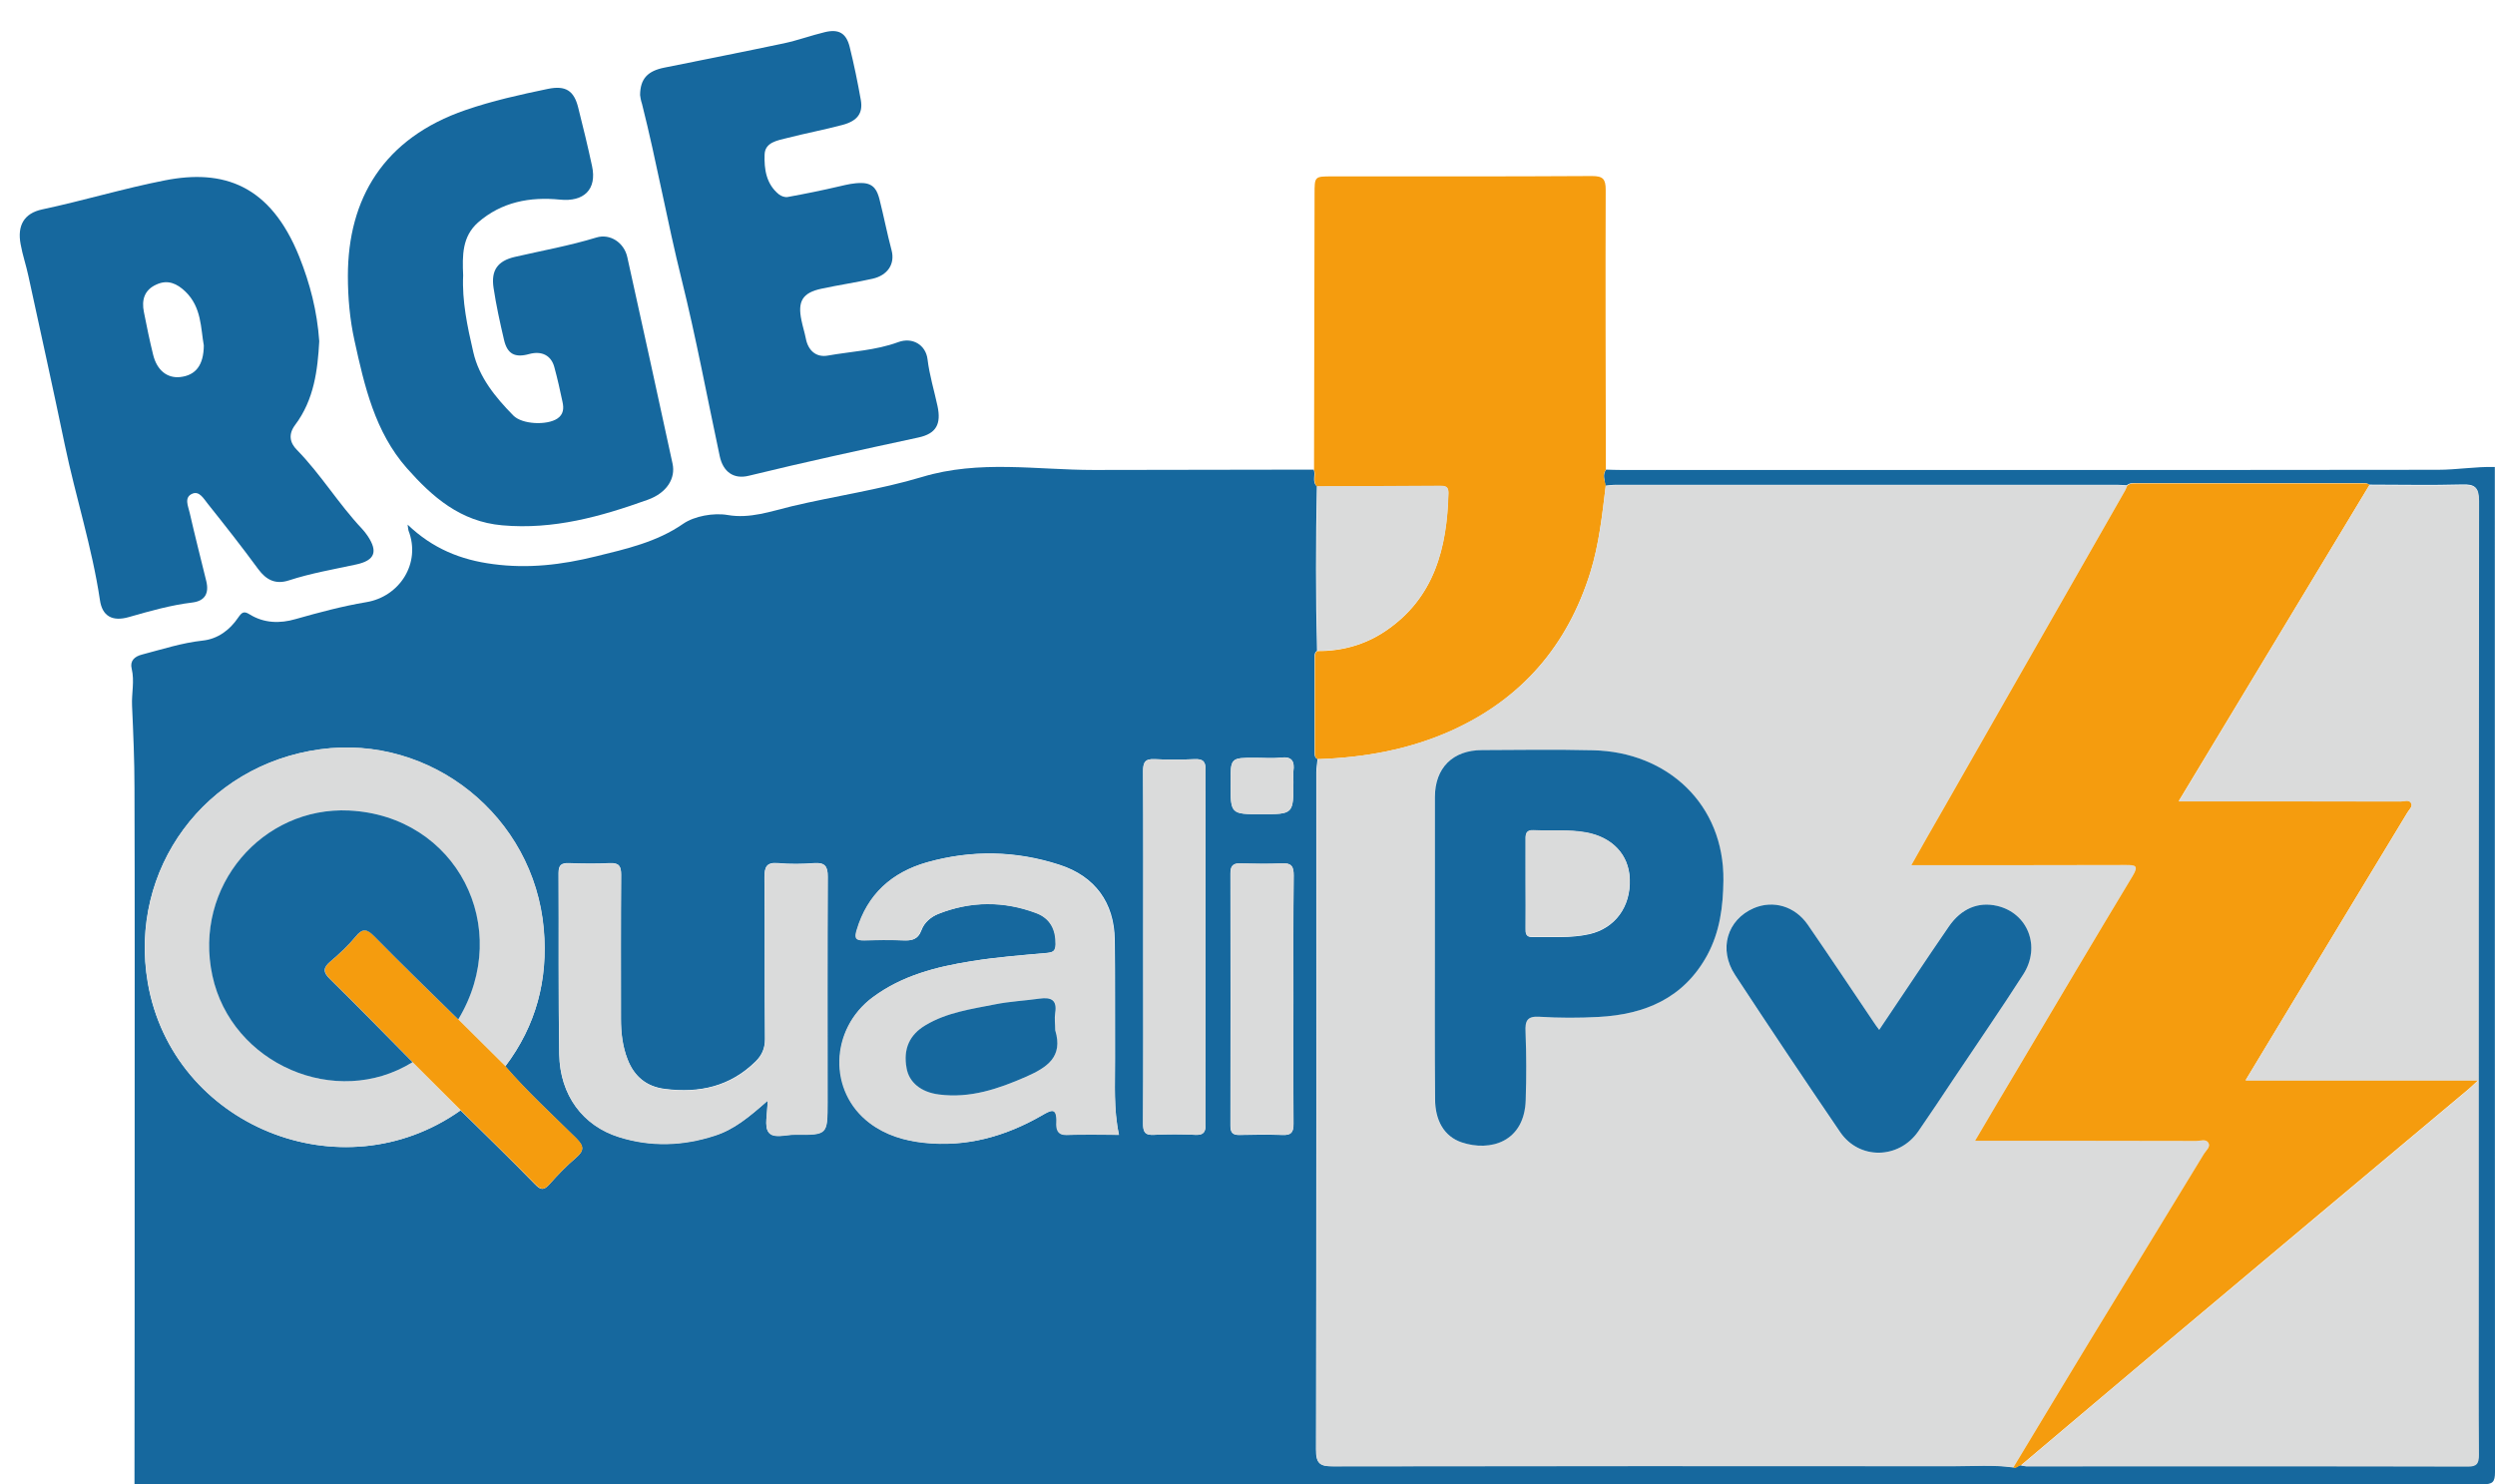
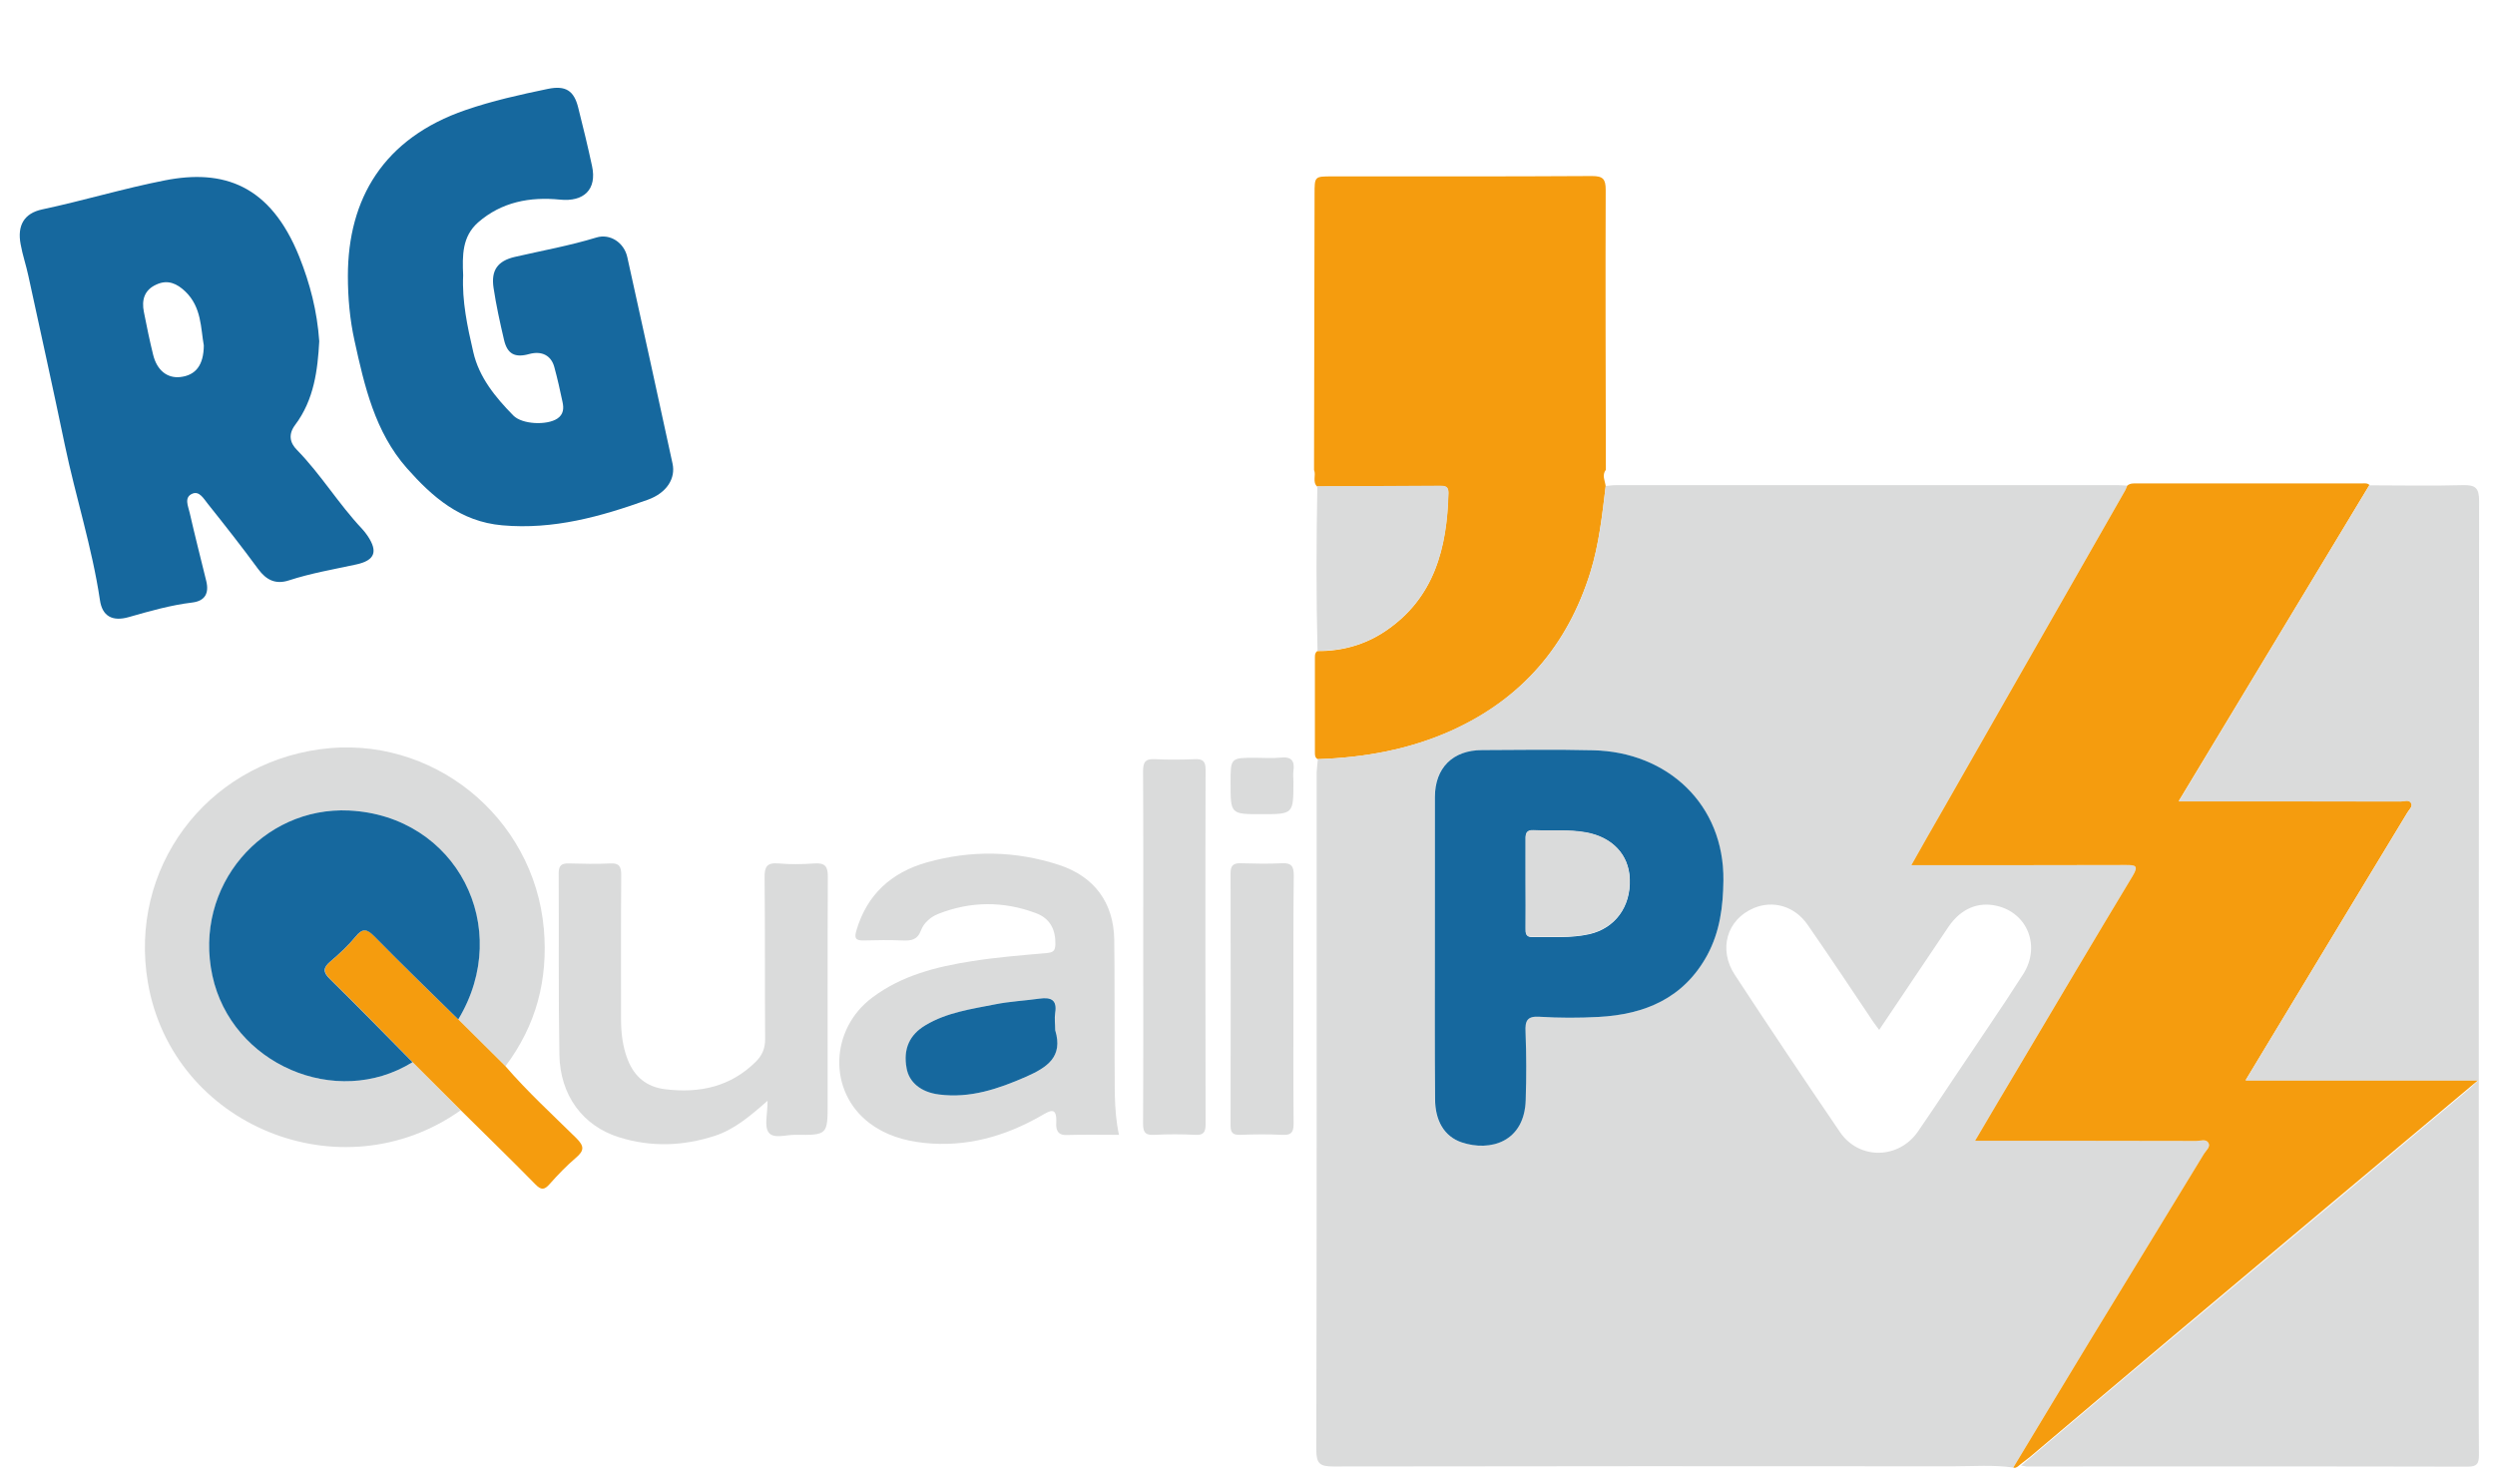
<svg xmlns="http://www.w3.org/2000/svg" version="1.1" id="Calque_1" x="0px" y="0px" viewBox="0 0 1428.6 850" style="enable-background:new 0 0 1428.6 850;" xml:space="preserve">
  <style type="text/css">
	.st0{fill:#16689E;}
	.st1{fill:#F59C0E;}
	.st2{fill:#DADBDB;}
</style>
  <g>
-     <path class="st0" d="M919.6,268.9c2.8,0.1,5.6,0.2,8.4,0.2c156,0,312,0.1,468-0.1c10.8,0,21.6-1.9,32.5-1.6   c0,191.8,0,383.7,0.1,575.5c0,5.7-1.3,7-7,7c-448.2-0.2-896.4-0.1-1344.6-0.1c0.1-70,0.1-140,0.1-210c0-62.9,0.1-125.8-0.1-188.7   c0-15.7-0.7-31.5-1.4-47.2c-0.3-7,1.5-13.9-0.2-21c-1.1-4.5,1.6-7,5.9-8.1c11.5-3,22.8-6.7,34.7-8c8.7-0.9,15.6-6.1,20.4-13.2   c2-2.9,3.2-3.9,6.4-1.9c8.3,5.2,17.5,5.4,26.4,2.8c13.4-3.8,26.8-7.4,40.5-9.7c19-3.1,31.5-22.2,24.2-41c-0.2-0.6-0.2-1.3-0.5-3.4   c14.3,13.7,30.4,20.2,48.9,22.6c20.1,2.7,39.4,0.4,58.8-4.4c17.5-4.3,35-8.2,50.1-18.7c6.4-4.4,17.4-6.4,25.5-5   c12.7,2.2,24.6-2.1,36.6-5c24.8-5.9,50.4-9.5,74.7-16.8c32.8-9.9,65.5-4,98.2-4c42-0.1,84-0.1,126-0.2c1.3,3-1.2,6.8,1.8,9.5   c-0.6,31.4-0.7,62.9,0.1,94.3c-1.3,0.8-1.4,2-1.4,3.3c0,18.3,0,36.6,0,54.8c0,1.5,0,3.1,1.7,3.8c-0.2,2.5-0.7,5-0.7,7.5   c0,129.3,0.1,258.6-0.2,387.9c0,7.9,2.1,9.6,9.7,9.5c118.4-0.2,236.7-0.2,355.1-0.1c11.4,0,22.9-0.9,34.3,0.7   c1.7,0.8,2.8-1,4.3-1.1c1,0.1,2,0.3,3,0.3c84.3,0,168.6,0,252.9,0.1c5.2,0,6.3-1.8,6.3-6.6c-0.2-27-0.1-54-0.1-81   c0-155.1-0.1-310.2,0.2-465.3c0-7.5-2.1-9.3-9.3-9.1c-17.8,0.5-35.7,0.1-53.5,0.1c-1.3-1.2-2.8-0.9-4.3-0.9c-42.9,0-85.7,0-128.6,0   c-2,0-4.1-0.2-5.8,1.3c-1.8-0.1-3.5-0.3-5.3-0.3c-95.7,0-191.5,0-287.2,0c-2,0-4,0.3-6.1,0.5C919.1,275.2,917.3,272,919.6,268.9z    M263.7,635.8c14.3,14.1,28.7,28,42.7,42.4c3.4,3.5,5.1,3.3,8.2-0.1c4.7-5.3,9.7-10.5,15.1-15.1c4.8-4.1,4.8-6.6,0.2-11.2   c-13.7-13.6-28-26.6-40.6-41.2c17.6-23.3,24.6-49.6,22-78.6c-5.7-64.4-64.4-111.6-128.1-102.9c-65.8,9-109.8,68.6-98.6,133.7   C98.8,644.6,195.5,684.1,263.7,635.8z M640.7,649.8c-3.2-14.9-2.1-29.4-2.2-43.8c-0.1-22.7,0.1-45.3-0.2-68   c-0.3-21.2-11.4-36.3-31.5-42.8c-25.1-8.2-50.5-8.6-75.8-1.5c-20.1,5.7-34.2,18.2-40.3,38.9c-1.4,4.6-0.4,5.9,4.2,5.8   c7.4-0.2,14.8-0.3,22.2,0c4.9,0.2,8.5-0.2,10.6-5.9c1.5-4.2,5.4-7.6,9.8-9.3c18.5-7.3,37.2-7.4,55.8-0.5c8.3,3.1,11.5,9.7,11.3,18   c-0.1,3.7-1.4,4.5-4.9,4.9c-14.4,1.3-28.9,2.4-43.1,4.7c-20.1,3.2-39.8,8.2-56.6,20.6c-24.7,18.2-25.6,54.1-1.8,72.1   c9.1,6.9,19.8,10.1,31.1,11.3c24.2,2.6,46.3-3.6,67.1-15.5c5.2-3,9.1-5.5,8.7,3.9c-0.1,3.1,0.2,7.2,5.7,7.1   C620.3,649.5,630.2,649.8,640.7,649.8z M439.5,630.3c0,7.7-2,14.4,0.5,17.9c2.8,3.9,10,1.4,15.2,1.4c18.6,0.2,18.6,0.1,18.6-18.5   c0-43.1-0.1-86.1,0.1-129.2c0-6.1-1.7-8.1-7.7-7.7c-6.8,0.5-13.8,0.6-20.6,0c-6.7-0.6-7.9,2.1-7.9,8.2c0.3,30.8,0,61.6,0.3,92.5   c0,5.3-1.7,9.2-5.3,12.8c-14.6,14.4-32.2,18.3-51.9,15.8c-10.7-1.3-17.7-7.2-21.5-17c-2.9-7.4-3.8-15.2-3.8-23.2   c0-27.5-0.1-55,0.1-82.5c0-4.8-1.1-6.8-6.3-6.6c-7.9,0.4-15.8,0.3-23.7,0c-4.2-0.1-5.8,1.1-5.8,5.6c0.2,34.6-0.2,69.3,0.4,103.9   c0.4,23.3,13.5,40.8,34.2,47.3c18.2,5.7,36.5,5.1,54.7-0.8C420.3,646.9,429,639.5,439.5,630.3z M654.6,541.7   c0,33.8,0.1,67.7-0.1,101.5c0,4.7,0.8,6.9,6.2,6.6c7.9-0.4,15.8-0.4,23.7,0c4.8,0.2,6-1.6,5.9-6.1c-0.1-67.7-0.1-135.4,0-203.1   c0-4.9-1.8-6-6.2-5.9c-7.6,0.3-15.3,0.4-22.9,0c-5.6-0.3-6.7,1.8-6.7,7C654.7,475.1,654.6,508.4,654.6,541.7z M740.6,572.4   c0-23.7-0.1-47.4,0.1-71c0.1-5.2-1.2-7.3-6.8-7c-7.9,0.4-15.8,0.3-23.7,0c-4.3-0.1-5.7,1.5-5.7,5.8c0.1,48.1,0.1,96.3,0,144.4   c0,3.9,1.3,5.4,5.3,5.3c8.1-0.2,16.3-0.3,24.4,0c5,0.2,6.5-1.4,6.4-6.4C740.5,619.8,740.6,596.1,740.6,572.4z M722.3,466.2   c18.3,0,18.3,0,18.3-18.6c0-2-0.2-4.1,0-6.1c0.7-5.7-0.9-8.5-7.3-7.7c-4.8,0.6-9.6,0.1-14.5,0.1c-14.2,0-14.2,0-14.2,14.4   C704.6,466.2,704.6,466.2,722.3,466.2z" />
    <path class="st1" d="M754.6,434.7c-1.7-0.8-1.7-2.3-1.7-3.8c0-18.3,0-36.6,0-54.8c0-1.3,0.2-2.5,1.4-3.3   c14.1,0.1,27.3-3.6,38.9-11.4c28.1-18.9,35.3-47.6,36.1-79.1c0.1-3.7-1.9-4-4.8-4c-23.4,0.1-46.9,0.2-70.3,0.3   c-2.9-2.7-0.5-6.5-1.8-9.5c0.1-52.7,0.2-105.3,0.3-158c0-10.1,0-10.1,10-10.1c49.6,0,99.2,0.1,148.8-0.2c6.4,0,7.9,1.7,7.9,8   c-0.2,53.4,0,106.8,0.1,160.2c-2.4,3.1-0.5,6.2-0.1,9.4c-2,16.6-3.8,33.2-8.8,49.4c-13.1,41.8-39.1,72.2-79.1,90.4   C807.1,429.2,781.3,433.8,754.6,434.7z" />
    <path class="st0" d="M182.8,195.4c-0.9,16.3-2.9,33.4-13.8,47.9c-4,5.3-3.1,10.2,1,14.3c13.7,14,23.9,31,37.3,45.2   c1.2,1.3,2.3,2.7,3.3,4.2c5.9,8.9,4,13.9-6.6,16.2c-12.9,2.8-25.9,5-38.5,9.1c-7.6,2.5-13-0.1-17.7-6.5c-9.3-12.7-19-25-28.8-37.3   c-2.3-2.8-4.8-7.6-8.9-5.8c-4.9,2.1-2.3,7.2-1.5,10.9c3,13.1,6.3,26.1,9.5,39.1c1.7,7-0.7,11.4-8,12.3c-12.4,1.5-24.3,4.9-36.2,8.3   c-9.6,2.8-15.4-0.5-16.7-9.8c-4.5-30.1-13.9-59.1-20.1-88.8c-6.7-32.2-13.8-64.3-20.8-96.5c-1.3-6.2-3.4-12.2-4.5-18.4   c-2-10.7,2-17.7,12.4-19.9c23.5-5,46.6-12,70.1-16.6c33.5-6.6,60.5,2.4,77.1,43.8C177.5,162.4,181.6,178.1,182.8,195.4z    M116.7,197.8c-1.8-9.8-1.2-21.9-10.6-30.9c-4.7-4.5-10-7-16.5-4c-7,3.1-8.6,8.9-7.2,15.8c1.6,8.2,3.3,16.4,5.3,24.5   c2.2,8.9,8.1,13.5,15.5,12.7C112,214.9,116.6,209.2,116.7,197.8z" />
    <path class="st0" d="M265.2,157.7c-0.7,14.6,2.4,29.3,5.8,43.9c3.3,14.5,12.7,25.9,22.9,36.3c5.1,5.2,19.3,5.7,25.2,1.8   c3.6-2.4,3.8-5.9,3-9.5c-1.4-6.7-2.9-13.4-4.7-20c-1.8-6.7-7.2-9.4-14.3-7.5c-8.2,2.3-12.6,0.1-14.5-8.1c-2.3-9.8-4.5-19.8-6-29.8   c-1.5-10,2.3-15.4,12.2-17.7c15.6-3.6,31.3-6.4,46.7-11.1c7.8-2.4,15.9,2.9,17.7,11.3c8.7,39.4,17.4,78.8,25.9,118.2   c1.8,8.3-3.1,16.7-14.3,20.7c-26.8,9.6-53.9,17.2-83.2,14.6c-24-2.1-40.1-16.3-54.7-32.8c-18.2-20.7-24.2-46.9-29.9-72.9   c-2.7-12.2-3.8-24.6-3.8-37.1c0-44.3,20.5-78.9,67.4-95c15.4-5.3,31.2-8.8,47.1-12.1c10.2-2.1,15,1,17.4,10.8   c2.8,11.1,5.5,22.2,7.9,33.4c2.9,13.4-4.7,20.6-18.4,19.2c-17.1-1.7-33.4,1.3-46.9,13.1C264.6,135.5,264.7,146.2,265.2,157.7z" />
-     <path class="st0" d="M366.5,54.4c0.1-9.4,4.4-13.8,14-15.7c22.8-4.6,45.6-9.1,68.4-13.9c7.9-1.7,15.5-4.5,23.4-6.4   c7.9-1.9,12.2,0.5,14.2,8.4c2.5,10.1,4.6,20.3,6.4,30.5c1.3,7.5-1.9,11.9-10.4,14.2c-10.5,2.8-21.2,4.8-31.7,7.5   c-5.5,1.4-12.8,2.4-13,9.5c-0.3,8.3,0.9,16.9,8.2,22.8c1.3,1,3.4,1.8,5,1.5c9.9-1.8,19.8-3.8,29.6-6.1c4.3-1,8.3-2,12.9-1.9   c7.1,0.1,8.8,4.7,10,9c2.5,9.8,4.4,19.7,7,29.5c2.1,8-2.4,14.4-10.9,16.3c-9.7,2.2-19.5,3.6-29.2,5.7c-10.9,2.3-13.8,7.2-11.5,18.1   c0.7,3.5,1.8,6.9,2.5,10.4c1.3,6.9,5.9,11,12.6,9.8c13.5-2.4,27.3-2.9,40.3-7.7c8.1-3,15.8,1.5,16.8,9.9c1.1,9.1,3.8,17.8,5.7,26.7   c2.2,10.3-0.7,15.8-10.9,18c-32.4,7-64.8,14-97.1,21.9c-8.8,2.2-14.8-2.3-16.7-11.2c-7.2-33.7-13.5-67.6-21.8-101.1   c-8.3-33.4-14.3-67.3-22.7-100.6C366.9,57.5,366.6,55.2,366.5,54.4z" />
    <path class="st2" d="M754.6,434.7c26.6-0.9,52.4-5.5,76.9-16.6c40-18.2,66.1-48.6,79.1-90.4c5-16.1,6.8-32.7,8.8-49.4   c2-0.2,4-0.5,6.1-0.5c95.7,0,191.5,0,287.2,0c1.8,0,3.5,0.2,5.3,0.3c-0.4,0.9-0.7,1.9-1.2,2.8c-34.8,60.9-69.5,121.8-104.3,182.7   c-5.9,10.3-11.7,20.6-18.1,31.8c4.2,0,7,0,9.8,0c37.7,0,75.4,0.1,113-0.1c5.4,0,7.6,0.2,3.9,6.3c-21.8,36.1-43.2,72.4-64.8,108.7   c-8.2,13.9-16.4,27.8-25.4,42.9c4.3,0,7.1,0,9.8,0c39,0,77.9,0,116.9,0.1c2.4,0,5.7-1.3,7,1.3c1,2.1-1.5,4.1-2.6,6   c-21.7,35.6-43.5,71.1-65.1,106.7c-14.8,24.3-29.4,48.7-44.1,73c-11.4-1.6-22.9-0.7-34.3-0.7c-118.4-0.1-236.7-0.1-355.1,0.1   c-7.6,0-9.7-1.6-9.7-9.5c0.3-129.3,0.2-258.6,0.2-387.9C754,439.7,754.4,437.2,754.6,434.7z M821.6,542.1c0,29,0,58.1,0,87.1   c0,12.4,5.3,21.5,15.2,24.9c16.3,5.5,35.9-0.2,36.7-24.3c0.4-13,0.4-26-0.1-39c-0.2-6.3,0.9-9.1,8.1-8.6   c11.2,0.7,22.4,0.7,33.6,0.1c26.6-1.4,48.9-10.8,62.4-35.5c7.3-13.3,9.1-27.6,9.2-42.6c0.5-43.6-32-73.7-74.7-74.6   c-21.1-0.4-42.3-0.1-63.4-0.1c-17,0.1-27.1,10.2-27.1,27C821.5,485.1,821.6,513.6,821.6,542.1z M1076,589.7   c-1.3-1.8-2.4-3.1-3.4-4.6c-12.5-18.6-24.8-37.2-37.6-55.6c-7.4-10.7-19.8-14.2-30.9-9.5c-15.3,6.5-20.4,23.6-10.7,38.3   c19.8,30.2,39.9,60.2,60.2,90c10.9,15.9,33.5,15.6,44.6-0.4c6.8-9.8,13.4-19.8,20-29.7c13.4-20.1,27.2-40,40.2-60.3   c10.2-16,2.6-35.1-15-39.2c-10.7-2.5-20.5,1.5-27.6,11.8C1102.6,550,1089.5,569.7,1076,589.7z" />
-     <path class="st1" d="M1152.8,840.3c14.7-24.3,29.3-48.7,44.1-73c21.7-35.6,43.4-71.1,65.1-106.7c1.2-1.9,3.7-3.9,2.6-6   c-1.3-2.7-4.6-1.3-7-1.3c-39-0.1-77.9-0.1-116.9-0.1c-2.7,0-5.5,0-9.8,0c8.9-15.1,17.1-29,25.4-42.9c21.5-36.2,43-72.6,64.8-108.7   c3.7-6.1,1.5-6.3-3.9-6.3c-37.7,0.1-75.4,0.1-113,0.1c-2.8,0-5.5,0-9.8,0c6.4-11.3,12.2-21.6,18.1-31.8   c34.8-60.9,69.5-121.8,104.3-182.7c0.5-0.9,0.8-1.8,1.2-2.8c1.7-1.5,3.7-1.3,5.8-1.3c42.9,0,85.7,0,128.6,0c1.5,0,3.1-0.3,4.3,0.9   c-36.2,60-72.3,119.9-109.2,181c4.2,0,6.7,0,9.3,0c39.2,0,78.5,0,117.7,0.1c2.1,0,5-1.3,6.2,1.2c0.8,1.9-1.3,3.6-2.3,5.3   c-21.9,36.1-43.7,72.2-65.5,108.3c-8.7,14.5-17.4,28.9-27.1,44.9c44.8,0,88.1,0,133.2,0c-2.8,2.6-4,3.8-5.3,4.9   c-58.1,48.7-116.3,97.4-174.3,146.2c-27.5,23.1-54.8,46.3-82.2,69.4C1155.6,839.2,1154.6,841.1,1152.8,840.3z" />
+     <path class="st1" d="M1152.8,840.3c14.7-24.3,29.3-48.7,44.1-73c21.7-35.6,43.4-71.1,65.1-106.7c1.2-1.9,3.7-3.9,2.6-6   c-1.3-2.7-4.6-1.3-7-1.3c-39-0.1-77.9-0.1-116.9-0.1c-2.7,0-5.5,0-9.8,0c8.9-15.1,17.1-29,25.4-42.9c21.5-36.2,43-72.6,64.8-108.7   c3.7-6.1,1.5-6.3-3.9-6.3c-37.7,0.1-75.4,0.1-113,0.1c-2.8,0-5.5,0-9.8,0c6.4-11.3,12.2-21.6,18.1-31.8   c34.8-60.9,69.5-121.8,104.3-182.7c0.5-0.9,0.8-1.8,1.2-2.8c1.7-1.5,3.7-1.3,5.8-1.3c42.9,0,85.7,0,128.6,0c1.5,0,3.1-0.3,4.3,0.9   c-36.2,60-72.3,119.9-109.2,181c4.2,0,6.7,0,9.3,0c39.2,0,78.5,0,117.7,0.1c2.1,0,5-1.3,6.2,1.2c0.8,1.9-1.3,3.6-2.3,5.3   c-21.9,36.1-43.7,72.2-65.5,108.3c-8.7,14.5-17.4,28.9-27.1,44.9c44.8,0,88.1,0,133.2,0c-58.1,48.7-116.3,97.4-174.3,146.2c-27.5,23.1-54.8,46.3-82.2,69.4C1155.6,839.2,1154.6,841.1,1152.8,840.3z" />
    <path class="st2" d="M1157.2,839.2c27.4-23.1,54.7-46.4,82.2-69.4c58.1-48.8,116.2-97.5,174.3-146.2c1.3-1.1,2.5-2.4,5.3-4.9   c-45.1,0-88.4,0-133.2,0c9.6-16,18.3-30.5,27.1-44.9c21.8-36.1,43.7-72.2,65.5-108.3c1-1.7,3.1-3.5,2.3-5.3   c-1.2-2.6-4.1-1.2-6.2-1.2c-39.2-0.1-78.5-0.1-117.7-0.1c-2.5,0-5,0-9.3,0c36.8-61.1,73-121.1,109.2-181c17.8,0,35.7,0.4,53.5-0.1   c7.2-0.2,9.3,1.6,9.3,9.1c-0.2,155.1-0.2,310.2-0.2,465.3c0,27-0.1,54,0.1,81c0,4.8-1.1,6.6-6.3,6.6c-84.3-0.2-168.6-0.1-252.9-0.1   C1159.2,839.5,1158.2,839.3,1157.2,839.2z" />
    <path class="st2" d="M263.7,635.8c-68.3,48.3-164.9,8.9-179-73.1c-11.2-65.1,32.8-124.7,98.6-133.7   c63.7-8.7,122.4,38.4,128.1,102.9c2.5,29-4.4,55.3-22,78.6c-9-8.9-18-17.9-27-26.8c31.7-52.7-1.2-116.6-62.4-119.6   c-49.5-2.4-89.3,43.3-78.3,94.5c10.9,50.7,70.9,76.7,114.6,49.6C245.4,617.4,254.5,626.6,263.7,635.8z" />
    <path class="st2" d="M640.7,649.8c-10.4,0-20.3-0.2-30.2,0.1c-5.5,0.2-5.9-4-5.7-7.1c0.4-9.4-3.5-6.9-8.7-3.9   c-20.8,11.9-43,18.1-67.1,15.5c-11.3-1.2-22-4.4-31.1-11.3c-23.9-18-22.9-53.8,1.8-72.1c16.8-12.5,36.5-17.5,56.6-20.6   c14.3-2.3,28.7-3.4,43.1-4.7c3.5-0.3,4.8-1.2,4.9-4.9c0.2-8.4-3-15-11.3-18c-18.5-6.9-37.3-6.8-55.8,0.5c-4.3,1.7-8.2,5.1-9.8,9.3   c-2.1,5.7-5.7,6.1-10.6,5.9c-7.4-0.3-14.8-0.2-22.2,0c-4.6,0.1-5.6-1.2-4.2-5.8c6.1-20.7,20.2-33.2,40.3-38.9   c25.3-7.1,50.7-6.7,75.8,1.5c20.1,6.6,31.2,21.6,31.5,42.8c0.3,22.7,0.1,45.3,0.2,68C638.5,620.4,637.5,634.9,640.7,649.8z    M604.2,589.9c0-3.3-0.4-6.7,0.1-9.9c1.2-7.6-2.4-9.2-8.9-8.2c-8.5,1.2-17.2,1.6-25.6,3.3c-13.6,2.7-27.5,4.6-39.7,11.9   c-9.3,5.5-12.9,13.7-10.9,24.6c1.5,8.1,8.3,13.8,18.6,15.1c17.8,2.3,33.9-3.2,49.9-10.2C599.5,611.2,608.9,605.2,604.2,589.9z" />
    <path class="st2" d="M439.5,630.3c-10.5,9.2-19.2,16.5-30.3,20.1c-18.2,5.9-36.5,6.5-54.7,0.8c-20.8-6.5-33.8-24-34.2-47.3   c-0.6-34.6-0.2-69.3-0.4-103.9c0-4.4,1.6-5.7,5.8-5.6c7.9,0.2,15.8,0.4,23.7,0c5.2-0.3,6.3,1.8,6.3,6.6c-0.2,27.5-0.1,55-0.1,82.5   c0,7.9,0.9,15.8,3.8,23.2c3.8,9.8,10.8,15.7,21.5,17c19.7,2.4,37.4-1.4,51.9-15.8c3.6-3.6,5.3-7.5,5.3-12.8   c-0.2-30.8,0-61.6-0.3-92.5c-0.1-6.1,1.2-8.8,7.9-8.2c6.8,0.6,13.8,0.5,20.6,0c6-0.4,7.8,1.6,7.7,7.7c-0.2,43.1-0.1,86.1-0.1,129.2   c0,18.6,0,18.7-18.6,18.5c-5.2-0.1-12.4,2.5-15.2-1.4C437.5,644.8,439.5,638.1,439.5,630.3z" />
    <path class="st2" d="M654.6,541.7c0-33.3,0.1-66.7-0.1-100c0-5.2,1.2-7.3,6.7-7c7.6,0.4,15.3,0.3,22.9,0c4.4-0.2,6.2,1,6.2,5.9   c-0.2,67.7-0.1,135.4,0,203.1c0,4.5-1.1,6.4-5.9,6.1c-7.9-0.4-15.8-0.4-23.7,0c-5.3,0.3-6.2-1.9-6.2-6.6   C654.7,609.4,654.6,575.6,654.6,541.7z" />
    <path class="st1" d="M262.4,583.7c9,8.9,18,17.9,27,26.8c12.6,14.6,26.9,27.7,40.6,41.2c4.6,4.6,4.6,7.1-0.2,11.2   c-5.4,4.6-10.4,9.8-15.1,15.1c-3,3.4-4.8,3.6-8.2,0.1c-14-14.3-28.5-28.3-42.7-42.4c-9.2-9.2-18.4-18.4-27.5-27.5   c-15.7-15.9-31.2-31.9-47.2-47.5c-4.1-4.1-4.1-6.5,0.2-10.2c5.2-4.4,10.2-9.1,14.5-14.3c4-4.9,6.4-4.4,10.6-0.1   C230.1,552.2,246.3,567.9,262.4,583.7z" />
    <path class="st2" d="M754.3,278.4c23.4-0.1,46.9-0.1,70.3-0.3c2.9,0,4.8,0.3,4.8,4c-0.7,31.5-8,60.2-36.1,79.1   c-11.6,7.8-24.8,11.6-38.9,11.4C753.6,341.3,753.7,309.9,754.3,278.4z" />
    <path class="st2" d="M740.6,572.4c0,23.7-0.1,47.4,0.1,71c0,5-1.4,6.7-6.4,6.4c-8.1-0.4-16.3-0.3-24.4,0c-4,0.1-5.3-1.3-5.3-5.3   c0.1-48.1,0.1-96.3,0-144.4c0-4.2,1.3-5.9,5.7-5.8c7.9,0.2,15.8,0.4,23.7,0c5.5-0.3,6.8,1.8,6.8,7   C740.5,525,740.6,548.7,740.6,572.4z" />
    <path class="st2" d="M722.3,466.2c-17.7,0-17.7,0-17.7-17.9c0-14.4,0-14.4,14.2-14.4c4.8,0,9.7,0.4,14.5-0.1   c6.4-0.7,8.1,2.1,7.3,7.7c-0.3,2,0,4.1,0,6.1C740.6,466.2,740.6,466.2,722.3,466.2z" />
    <path class="st0" d="M821.6,542.1c0-28.5,0-57,0-85.6c0-16.8,10.2-27,27.1-27c21.1-0.1,42.3-0.4,63.4,0.1   c42.7,0.9,75.2,31,74.7,74.6c-0.2,15-2,29.2-9.2,42.6c-13.5,24.8-35.8,34.1-62.4,35.5c-11.2,0.6-22.4,0.6-33.6-0.1   c-7.2-0.5-8.4,2.3-8.1,8.6c0.5,13,0.5,26,0.1,39c-0.7,24.1-20.3,29.8-36.7,24.3c-10-3.4-15.2-12.5-15.2-24.9   C821.5,600.2,821.6,571.1,821.6,542.1z M873.6,505.6c0,8.7,0,17.3,0,26c0,2.7,0,5,3.8,5c10.9-0.2,21.9,0.7,32.7-1.7   c14.7-3.4,23.7-15.7,23.1-31.5c-0.5-14-10-23.9-24.7-26.6c-10.1-1.9-20.3-0.8-30.4-1.3c-4-0.2-4.6,1.8-4.5,5.1   C873.6,488.8,873.5,497.2,873.6,505.6z" />
-     <path class="st0" d="M1076,589.7c13.5-20,26.5-39.7,39.9-59.2c7.1-10.3,16.9-14.3,27.6-11.8c17.6,4.1,25.2,23.3,15,39.2   c-13,20.3-26.8,40.2-40.2,60.3c-6.6,9.9-13.2,19.9-20,29.7c-11.1,15.9-33.7,16.3-44.6,0.4c-20.3-29.8-40.4-59.8-60.2-90   c-9.7-14.7-4.6-31.7,10.7-38.3c11.1-4.7,23.5-1.2,30.9,9.5c12.7,18.4,25.1,37.1,37.6,55.6C1073.6,586.6,1074.7,587.9,1076,589.7z" />
    <path class="st0" d="M262.4,583.7c-16.1-15.8-32.3-31.5-48.1-47.6c-4.2-4.2-6.6-4.8-10.6,0.1c-4.3,5.2-9.3,9.9-14.5,14.3   c-4.3,3.7-4.4,6.1-0.2,10.2c15.9,15.6,31.5,31.6,47.2,47.5c-43.7,27.1-103.7,1.1-114.6-49.6c-11-51.2,28.8-96.9,78.3-94.5   C261.3,467.1,294.2,531,262.4,583.7z" />
    <path class="st0" d="M604.2,589.9c4.7,15.3-4.7,21.3-16.6,26.6c-16,7-32.1,12.5-49.9,10.2c-10.4-1.3-17.2-7-18.6-15.1   c-2-10.9,1.6-19.1,10.9-24.6c12.2-7.3,26.1-9.2,39.7-11.9c8.4-1.7,17.1-2.1,25.6-3.3c6.5-0.9,10.1,0.7,8.9,8.2   C603.7,583.2,604.2,586.6,604.2,589.9z" />
    <path class="st2" d="M873.5,505.6c0-8.4,0.1-16.8,0-25.2c-0.1-3.3,0.6-5.3,4.5-5.1c10.1,0.5,20.3-0.6,30.4,1.3   c14.7,2.8,24.2,12.6,24.7,26.6c0.6,15.8-8.4,28.1-23.1,31.5c-10.8,2.5-21.8,1.5-32.7,1.7c-3.8,0.1-3.9-2.2-3.8-5   C873.6,522.9,873.6,514.2,873.5,505.6z" />
  </g>
</svg>